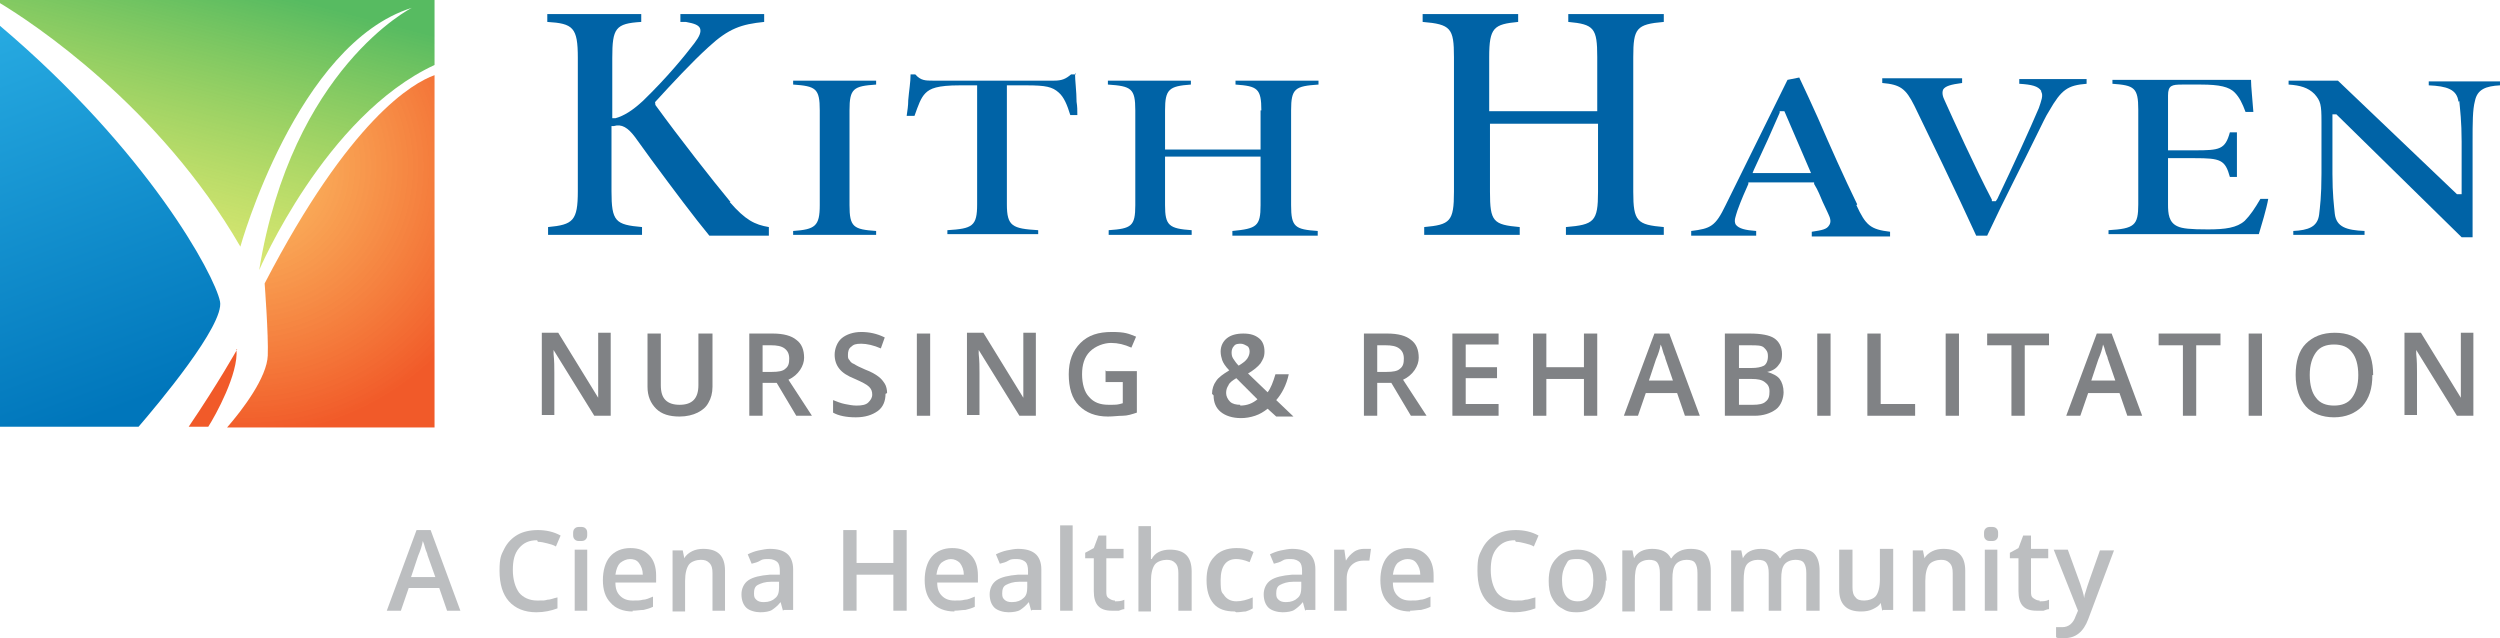
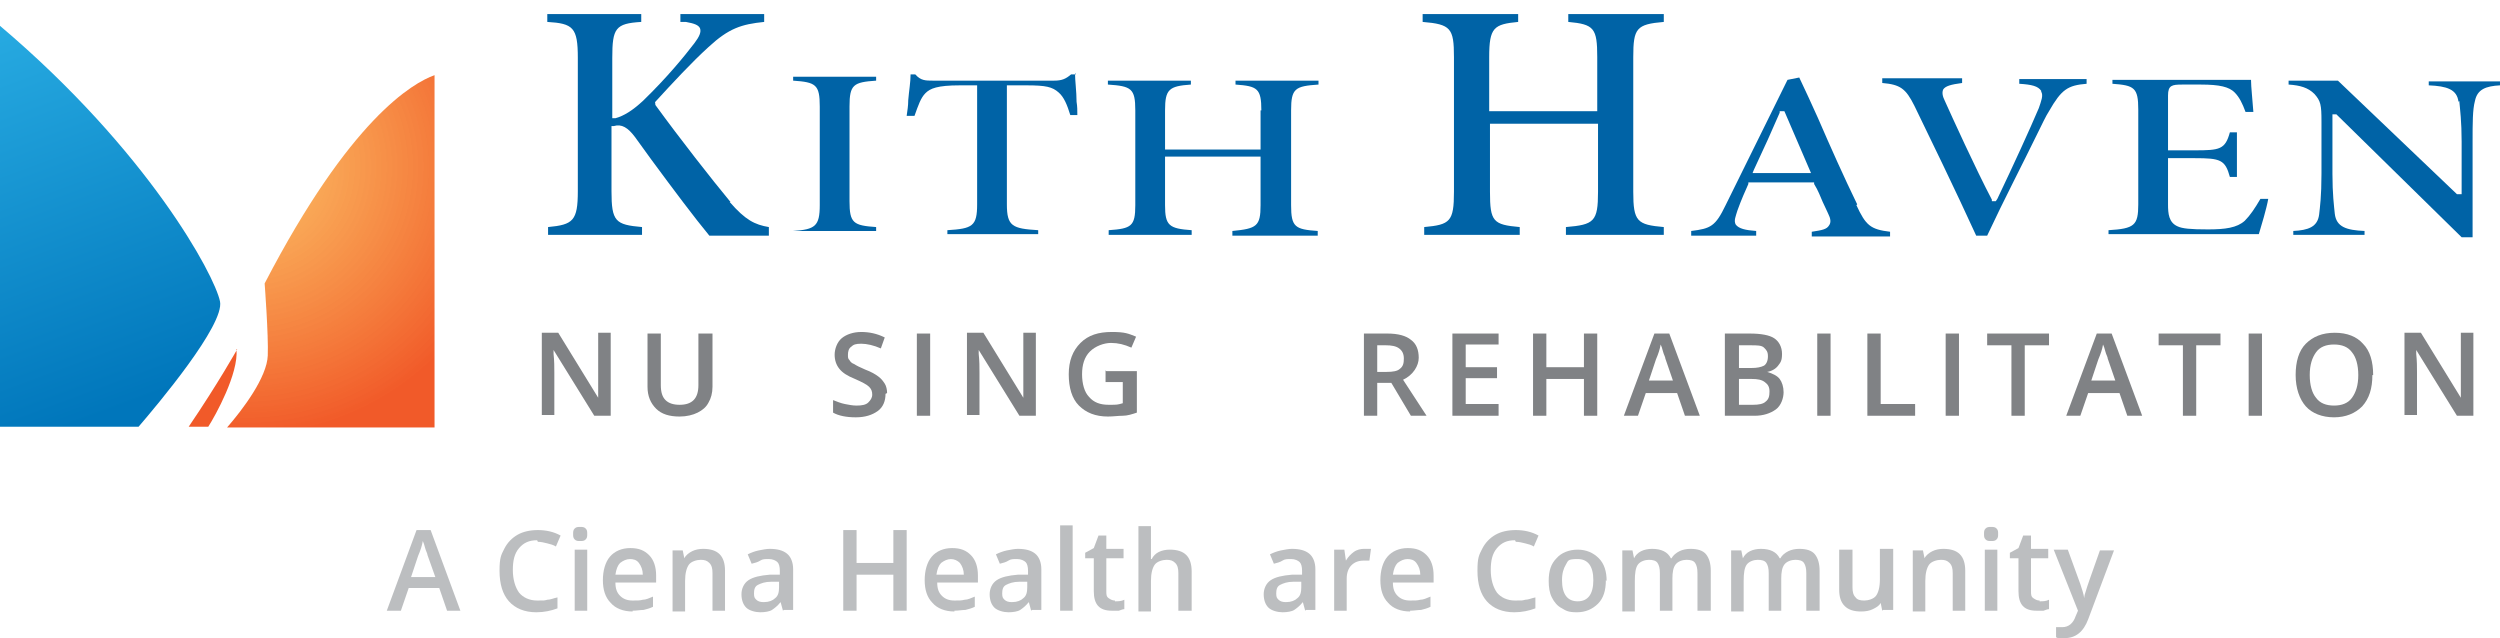
<svg xmlns="http://www.w3.org/2000/svg" id="OUTLINED-CMYK" version="1.1" viewBox="0 0 319.3 81.5">
  <defs>
    <style>
      .st0 {
        fill: url(#linear-gradient1);
      }

      .st1 {
        fill: url(#radial-gradient);
      }

      .st1, .st2 {
        opacity: 1;
      }

      .st3 {
        fill: #808285;
      }

      .st2 {
        fill: #f15a29;
      }

      .st4 {
        fill: url(#linear-gradient);
      }

      .st5 {
        fill: #bcbec0;
      }

      .st6 {
        fill: #0063a6;
      }
    </style>
    <linearGradient id="linear-gradient" x1="29.4" y1="-2.3" x2="19" y2="37.5" gradientUnits="userSpaceOnUse">
      <stop offset="0" stop-color="#57bb61" stop-opacity="1" />
      <stop offset="1" stop-color="#dbe120" stop-opacity=".6" />
    </linearGradient>
    <linearGradient id="linear-gradient1" x1="16.1" y1="51.9" x2="-9.3" y2="-16.5" gradientUnits="userSpaceOnUse">
      <stop offset="0" stop-color="#0076bb" stop-opacity="1" />
      <stop offset=".7" stop-color="#27aae1" stop-opacity="1" />
    </linearGradient>
    <radialGradient id="radial-gradient" cx="31.5" cy="21.3" fx="31.5" fy="21.3" r="34.4" gradientUnits="userSpaceOnUse">
      <stop offset="0" stop-color="#fbb040" stop-opacity=".8" />
      <stop offset="1" stop-color="#f15a29" />
    </radialGradient>
  </defs>
  <g>
    <g>
      <path class="st3" d="M78,53.1h-2.1l-5.2-8.4h0v.5c.1.9.1,1.7.1,2.4v5.4h-1.6v-10.5h2.1l5.1,8.3h0c0-.1,0-.5,0-1.2,0-.7,0-1.2,0-1.6v-5.5h1.6v10.5Z" />
      <path class="st3" d="M91,42.6v6.8c0,.8-.2,1.5-.5,2-.3.6-.8,1-1.4,1.3s-1.4.5-2.3.5c-1.3,0-2.3-.3-3-1-.7-.7-1.1-1.6-1.1-2.8v-6.8h1.7v6.6c0,.9.2,1.5.6,1.9s1,.6,1.8.6c1.6,0,2.4-.8,2.4-2.5v-6.6h1.7Z" />
-       <path class="st3" d="M97.4,48.9v4.2h-1.7v-10.5h3c1.4,0,2.4.3,3,.8.7.5,1,1.3,1,2.3s-.7,2.2-2,2.8l3,4.6h-2l-2.5-4.2h-1.7ZM97.4,47.5h1.2c.8,0,1.4-.1,1.7-.4.4-.3.5-.7.5-1.3s-.2-1-.6-1.3c-.4-.3-1-.4-1.7-.4h-1.1v3.4Z" />
      <path class="st3" d="M113.1,50.3c0,.9-.3,1.7-1,2.2-.7.5-1.6.8-2.8.8s-2.2-.2-2.9-.6v-1.6c.5.2,1,.4,1.5.5s1,.2,1.5.2c.7,0,1.2-.1,1.5-.4.3-.3.5-.6.5-1s-.1-.7-.4-1-.9-.6-1.8-1c-1-.4-1.6-.8-2-1.3s-.6-1.1-.6-1.8.3-1.6.9-2.1,1.5-.8,2.5-.8,2,.2,3,.7l-.5,1.4c-.9-.4-1.8-.6-2.5-.6s-1,.1-1.3.4c-.3.2-.4.6-.4,1s0,.5.2.7c.1.2.3.4.6.5.3.2.7.4,1.4.7.8.3,1.3.6,1.7.9.4.3.6.6.8.9.2.3.3.8.3,1.2Z" />
      <path class="st3" d="M117.1,53.1v-10.5h1.7v10.5h-1.7Z" />
      <path class="st3" d="M132.3,53.1h-2.1l-5.2-8.4h0v.5c.1.9.1,1.7.1,2.4v5.4h-1.6v-10.5h2.1l5.1,8.3h0c0-.1,0-.5,0-1.2,0-.7,0-1.2,0-1.6v-5.5h1.6v10.5Z" />
      <path class="st3" d="M141.3,47.4h3.9v5.3c-.6.2-1.2.4-1.8.4-.6,0-1.2.1-1.9.1-1.6,0-2.8-.5-3.7-1.4-.9-.9-1.3-2.3-1.3-4s.5-3,1.5-4c1-1,2.3-1.4,4-1.4s2.1.2,3.1.6l-.6,1.4c-.9-.4-1.7-.6-2.6-.6s-2,.4-2.7,1.1c-.7.7-1,1.7-1,2.9s.3,2.3.9,2.9c.6.7,1.4,1,2.5,1s1.1,0,1.8-.2v-2.7h-2.2v-1.5Z" />
-       <path class="st3" d="M154.8,50.3c0-.6.2-1.2.5-1.6.3-.5.9-.9,1.7-1.4-.5-.5-.8-1-.9-1.3s-.2-.7-.2-1.1c0-.7.3-1.3.8-1.7.5-.4,1.2-.6,2.1-.6s1.5.2,2,.6.7,1,.7,1.7-.2,1-.5,1.5c-.3.4-.9.9-1.6,1.3l2.5,2.4c.4-.5.7-1.3,1-2.3h1.7c-.3,1.4-.9,2.5-1.6,3.3l2.2,2.1h-2.2l-1.1-1c-.5.4-1,.7-1.6.9-.6.2-1.2.3-1.8.3-1.1,0-2-.3-2.6-.8-.6-.5-.9-1.2-.9-2.1ZM158.4,51.8c.9,0,1.6-.3,2.2-.8l-2.7-2.7c-.5.3-.9.6-1,.9-.2.3-.3.6-.3,1s.2.8.5,1.1c.3.3.8.4,1.3.4ZM157.3,44.9c0,.3,0,.6.2.9.2.3.4.6.7.9.5-.3.9-.6,1.1-.9.2-.3.3-.6.3-.9s-.1-.6-.3-.7-.5-.3-.8-.3-.7,0-.9.3c-.2.2-.3.5-.3.8Z" />
      <path class="st3" d="M175.9,48.9v4.2h-1.7v-10.5h3c1.4,0,2.4.3,3,.8.7.5,1,1.3,1,2.3s-.7,2.2-2,2.8l3,4.6h-2l-2.5-4.2h-1.7ZM175.9,47.5h1.2c.8,0,1.4-.1,1.7-.4.4-.3.5-.7.5-1.3s-.2-1-.6-1.3c-.4-.3-1-.4-1.7-.4h-1.1v3.4Z" />
      <path class="st3" d="M191.4,53.1h-5.9v-10.5h5.9v1.4h-4.2v2.9h4v1.4h-4v3.3h4.2v1.5Z" />
      <path class="st3" d="M204,53.1h-1.7v-4.7h-4.8v4.7h-1.7v-10.5h1.7v4.3h4.8v-4.3h1.7v10.5Z" />
      <path class="st3" d="M215.2,53.1l-1-2.9h-4l-1,2.9h-1.8l3.9-10.5h1.9l3.9,10.5h-1.8ZM213.7,48.7l-1-2.9c0-.2-.2-.5-.3-.9-.1-.4-.2-.7-.3-.9-.1.6-.3,1.2-.6,1.9l-.9,2.7h3.1Z" />
      <path class="st3" d="M220.4,42.6h3.1c1.4,0,2.5.2,3.1.6.6.4,1,1.1,1,2s-.2,1.1-.5,1.5c-.3.4-.8.7-1.4.8h0c.7.2,1.3.5,1.6.9.3.4.5,1,.5,1.7s-.3,1.7-1,2.2c-.7.5-1.6.8-2.7.8h-3.8v-10.5ZM222.1,47h1.6c.7,0,1.2-.1,1.6-.3.3-.2.5-.6.5-1.2s-.2-.8-.5-1.1-.9-.3-1.7-.3h-1.5v2.9ZM222.1,48.4v3.3h1.8c.7,0,1.3-.1,1.6-.4.4-.3.5-.7.5-1.3s-.2-.9-.6-1.2c-.4-.3-.9-.4-1.7-.4h-1.7Z" />
      <path class="st3" d="M232.1,53.1v-10.5h1.7v10.5h-1.7Z" />
      <path class="st3" d="M238.5,53.1v-10.5h1.7v9h4.4v1.5h-6.2Z" />
      <path class="st3" d="M248.5,53.1v-10.5h1.7v10.5h-1.7Z" />
      <path class="st3" d="M258.6,53.1h-1.7v-9h-3.1v-1.5h7.9v1.5h-3.1v9Z" />
      <path class="st3" d="M271.7,53.1l-1-2.9h-4l-1,2.9h-1.8l3.9-10.5h1.9l3.9,10.5h-1.8ZM270.2,48.7l-1-2.9c0-.2-.2-.5-.3-.9-.1-.4-.2-.7-.3-.9-.1.6-.3,1.2-.6,1.9l-.9,2.7h3.1Z" />
      <path class="st3" d="M280.5,53.1h-1.7v-9h-3.1v-1.5h7.9v1.5h-3.1v9Z" />
      <path class="st3" d="M287.2,53.1v-10.5h1.7v10.5h-1.7Z" />
      <path class="st3" d="M303,47.9c0,1.7-.4,3-1.3,4-.9.9-2.1,1.4-3.6,1.4s-2.8-.5-3.6-1.4c-.8-.9-1.3-2.3-1.3-4s.4-3.1,1.3-4,2.1-1.4,3.7-1.4,2.8.5,3.6,1.4c.9.9,1.3,2.3,1.3,4ZM295,47.9c0,1.3.3,2.3.8,2.9.5.7,1.3,1,2.3,1s1.8-.3,2.3-1,.8-1.6.8-2.9-.3-2.3-.8-2.9c-.5-.7-1.3-1-2.3-1s-1.8.3-2.3,1c-.5.7-.8,1.6-.8,2.9Z" />
      <path class="st3" d="M315.9,53.1h-2.1l-5.2-8.4h0v.5c.1.9.1,1.7.1,2.4v5.4h-1.6v-10.5h2.1l5.1,8.3h0c0-.1,0-.5,0-1.2,0-.7,0-1.2,0-1.6v-5.5h1.6v10.5Z" />
    </g>
    <path class="st2" d="M30.3,44.6s-2.4,4.3-6.2,9.9h2.5c.9-1.4,3.9-6.8,3.6-9.9Z" />
-     <path class="st4" d="M0,.4c4,2.4,20.3,13.1,30.7,31.1,0,0,7.2-25.9,21.9-30.5,0,0-15.3,7.7-19.5,33.5,0,0,8.4-19.7,22.4-26.2V0H0" />
    <path class="st0" d="M0,54.5h17.7c2.4-2.8,11-13,10.4-16-.7-3.4-9.2-19.2-28.1-35.2" />
    <path class="st1" d="M55.5,9.6c-2.8,1-10.8,5.6-21.7,26.6,0,0,.5,6.6.4,9.2-.1,2.8-3.2,6.9-5.2,9.2h26.5V9.6Z" />
    <g>
      <path class="st6" d="M93.3,25.8c-2.4-2.9-6.4-8-9.6-12.4v-.2c-.1,0,0-.2,0-.2,2.2-2.4,4.6-5,6.8-7,2.6-2.4,4.2-2.9,7.1-3.2v-1h-10.7v1h.7c1.1.2,1.6.4,1.8.8.2.5-.1,1.1-.7,1.9-1.3,1.7-3.5,4.4-6.6,7.4-1.3,1.2-2.4,1.9-3.5,2.2h-.4c0,.1,0-7.7,0-7.7,0-3.8.4-4.4,3.7-4.6v-1h-12v1c3.3.2,3.9.7,3.9,4.6v17c0,3.8-.6,4.3-3.8,4.6v1h12v-1c-3.4-.3-3.9-.7-3.9-4.6v-8.3h.3c1-.3,1.8.2,2.7,1.4l2.1,2.9c2.8,3.8,5.5,7.4,7.4,9.7h7.6v-1.1c-1.8-.3-3-.9-5-3.2Z" />
-       <path class="st6" d="M104.7,14.1v12.1c0,2.7-.6,3.1-3.4,3.3v.5h10.6v-.5c-2.9-.2-3.4-.5-3.4-3.3v-12.1c0-2.8.5-3.1,3.4-3.3v-.5h-10.6v.5c2.9.2,3.4.5,3.4,3.3Z" />
+       <path class="st6" d="M104.7,14.1v12.1c0,2.7-.6,3.1-3.4,3.3h10.6v-.5c-2.9-.2-3.4-.5-3.4-3.3v-12.1c0-2.8.5-3.1,3.4-3.3v-.5h-10.6v.5c2.9.2,3.4.5,3.4,3.3Z" />
      <path class="st6" d="M137.4,9.5h-.6c-.7.6-1.2.8-2.2.8h-15.4c-1,0-1.6,0-2.3-.8h-.6c0,1-.2,2.1-.3,3.3,0,.7-.1,1.3-.2,2h1c.5-1.4.8-2.3,1.4-2.9.6-.6,1.5-1,4.4-1h2.2v15.2c0,2.8-.6,3.1-3.8,3.3v.5h11.6v-.5c-3.3-.2-4-.5-4-3.3v-15.2h2.5c2.5,0,3.3.2,4.1.9.7.6,1.1,1.6,1.5,2.9h.9c0-.6,0-1.1-.1-1.7,0-1.3-.2-2.7-.2-3.7Z" />
      <path class="st6" d="M161,14.1v5h-12.2v-5c0-2.7.5-3.1,3.3-3.3v-.5h-10.6v.5c3,.2,3.5.5,3.5,3.3v12.1c0,2.7-.5,3-3.4,3.2v.6h10.6v-.6c-2.9-.2-3.4-.6-3.4-3.2v-6.2h12.2v6.2c0,2.7-.5,3-3.6,3.3v.6h10.9v-.6c-2.9-.2-3.4-.5-3.4-3.3v-12.1c0-2.8.5-3.1,3.5-3.3v-.5h-10.6v.5c2.8.2,3.3.5,3.3,3.3Z" />
      <path class="st6" d="M204,7.3v6.9h-13.8v-6.9c0-3.8.6-4.2,3.7-4.5v-1h-12.2v1c3.6.3,4,.8,4,4.5v17.2c0,3.8-.5,4.2-3.8,4.5v1h12.2v-1c-3.4-.3-3.8-.7-3.8-4.5v-8.7h13.8v8.7c0,3.8-.5,4.2-4.1,4.5v1h12.5v-1c-3.4-.3-3.9-.7-3.9-4.5V7.3c0-3.7.4-4.2,3.9-4.5v-1h-12.2v1c3.3.3,3.7.8,3.7,4.5Z" />
      <path class="st6" d="M237.2,26.1c-1.7-3.5-3.4-7.3-5-11-.8-1.8-1.6-3.5-2.4-5.2l-1.5.3-7.9,16c-1.3,2.7-1.9,3-4.4,3.3v.6h8.3v-.6c-1.4-.1-2.2-.3-2.6-.8-.3-.5,0-1.1.2-1.8.5-1.4,1-2.5,1.4-3.4v-.2h8.4v.2c.5.8.8,1.6,1.1,2.3.3.6.5,1.1.7,1.5.3.6.4,1.1.1,1.5-.3.5-.9.6-2.2.8v.6h10v-.6c-2.5-.3-3.1-.8-4.3-3.4ZM223.8,22.2l.2-.5c.6-1.3,1.2-2.6,1.8-3.9.5-1.1,1-2.3,1.5-3.4v-.2h.6l3.4,7.9h-7.5Z" />
      <path class="st6" d="M260.7,11.7c.3.5,0,1.2-.3,2.1-1.1,2.6-3.2,7.2-5.3,11.6l-.2.3h-.5v-.2c-2.1-4-5.1-10.6-6-12.6-.3-.6-.4-1.1-.2-1.5.3-.4.9-.6,2.4-.8v-.6s-10.2,0-10.2,0v.6c2.3.2,3,.7,4.1,2.9,1.8,3.7,5.3,10.9,7.9,16.6h1.4c2.1-4.5,4.7-9.5,6.3-12.8.7-1.4,1.2-2.5,1.6-3.1,1.6-2.8,2.4-3.3,4.8-3.5v-.6h-8.6v.6c1.6.1,2.4.3,2.8.9Z" />
      <path class="st6" d="M278.1,28.9c-1.1-.5-1.2-1.6-1.2-2.8v-5.9h3.4c3.3,0,3.9.2,4.5,2.4h.9v-5.7h-.9c-.6,2.2-1.3,2.3-4.5,2.3h-3.4v-7c0-1.3.5-1.4,1.8-1.4h2.4c2.4,0,3.6.3,4.3,1,.6.6,1,1.4,1.4,2.5h1c-.1-1.5-.3-3.2-.3-4.1h-17.7v.5c2.8.2,3.3.5,3.3,3.3v12.1c0,2.7-.5,3.1-3.8,3.3v.5h19.2c.3-1,1-3.3,1.2-4.5h-1c-.7,1.2-1.3,2.1-2,2.8-1,.9-2.5,1.1-4.7,1.1s-3.3-.1-3.9-.4Z" />
      <path class="st6" d="M314.1,12.9c.1,1.1.3,2.6.3,5.2v6.7h-.6l-15.2-14.5h-6.3v.5c1.5.1,2.5.4,3.3,1.2.8.9.9,1.4.9,3.5v6.7c0,2.9-.2,4.3-.3,5.2-.2,1.6-1.4,2-3.3,2.1v.5h9.1v-.5c-2.3-.1-3.6-.5-3.8-2.2-.1-1-.3-2.5-.3-5.1v-7.6h.5l16,15.7h1.4v-12.2c0-2.4,0-4.1.3-5.2.3-1.5,1.4-1.9,3.2-2v-.5h-9.1v.5c2.3.1,3.6.5,3.8,2.1Z" />
    </g>
  </g>
  <g>
    <path class="st5" d="M57.1,78l-1-2.9h-3.9l-1,2.9h-1.8l3.8-10.3h1.8l3.8,10.3h-1.8ZM55.6,73.7l-1-2.8c0-.2-.2-.5-.3-.9-.1-.4-.2-.7-.3-.9-.1.6-.3,1.2-.6,1.9l-.9,2.7h3Z" />
    <path class="st5" d="M68.6,69c-1,0-1.7.3-2.3,1-.6.7-.8,1.6-.8,2.8s.3,2.2.8,2.9c.5.6,1.3,1,2.3,1s.9,0,1.3-.1c.4,0,.8-.2,1.3-.3v1.4c-.8.3-1.7.5-2.7.5-1.5,0-2.7-.5-3.5-1.4-.8-.9-1.2-2.2-1.2-3.9s.2-2,.6-2.8c.4-.8,1-1.4,1.7-1.8.7-.4,1.6-.6,2.6-.6s2,.2,2.9.7l-.6,1.4c-.3-.2-.7-.3-1.1-.4-.4-.1-.8-.2-1.2-.2Z" />
    <path class="st5" d="M73.2,68.2c0-.3,0-.5.2-.7s.4-.2.7-.2.5,0,.7.2.2.4.2.7,0,.5-.2.7-.4.2-.7.2-.5,0-.7-.2-.2-.4-.2-.7ZM75,78h-1.6v-7.8h1.6v7.8Z" />
    <path class="st5" d="M80.8,78.1c-1.2,0-2.2-.4-2.8-1.1-.7-.7-1-1.7-1-2.9s.3-2.3.9-3c.6-.7,1.5-1.1,2.6-1.1s1.8.3,2.4.9c.6.6.9,1.5.9,2.6v.9h-5.2c0,.8.2,1.3.6,1.7.4.4.9.6,1.6.6s.9,0,1.3-.1c.4,0,.8-.2,1.3-.4v1.3c-.4.2-.8.3-1.2.4-.4,0-.9.1-1.4.1ZM80.5,71.4c-.5,0-.9.2-1.3.5-.3.3-.5.8-.6,1.5h3.5c0-.6-.2-1.1-.5-1.5s-.7-.5-1.2-.5Z" />
    <path class="st5" d="M92.7,78h-1.7v-4.8c0-.6-.1-1-.4-1.3s-.6-.4-1.1-.4-1.2.2-1.5.6c-.3.4-.5,1.1-.5,2.1v3.9h-1.6v-7.8h1.3l.2,1h0c.2-.4.6-.7,1-.9s.9-.3,1.4-.3c1.9,0,2.8.9,2.8,2.8v5.1Z" />
    <path class="st5" d="M100,78l-.3-1.1h0c-.4.5-.8.8-1.1,1s-.9.3-1.5.3-1.4-.2-1.8-.6c-.4-.4-.6-1-.6-1.7s.3-1.4.9-1.8,1.5-.6,2.7-.7h1.3v-.5c0-.5-.1-.9-.3-1.1-.2-.2-.6-.4-1.1-.4s-.8,0-1.1.2-.7.3-1.1.4l-.5-1.2c.4-.2.9-.4,1.4-.5.5-.1,1-.2,1.4-.2,1,0,1.7.2,2.2.6.5.4.8,1.1.8,2v5.2h-1.2ZM97.6,76.9c.6,0,1.1-.2,1.4-.5.4-.3.5-.8.5-1.4v-.7h-1c-.8,0-1.3.2-1.7.4-.4.2-.5.6-.5,1.1s.1.6.3.8.5.3.9.3Z" />
    <path class="st5" d="M115.8,78h-1.7v-4.6h-4.7v4.6h-1.7v-10.3h1.7v4.2h4.7v-4.2h1.7v10.3Z" />
    <path class="st5" d="M121.9,78.1c-1.2,0-2.2-.4-2.8-1.1-.7-.7-1-1.7-1-2.9s.3-2.3.9-3c.6-.7,1.5-1.1,2.6-1.1s1.8.3,2.4.9c.6.6.9,1.5.9,2.6v.9h-5.2c0,.8.2,1.3.6,1.7.4.4.9.6,1.6.6s.9,0,1.3-.1c.4,0,.8-.2,1.3-.4v1.3c-.4.2-.8.3-1.2.4-.4,0-.9.1-1.4.1ZM121.5,71.4c-.5,0-.9.2-1.3.5-.3.3-.5.8-.6,1.5h3.5c0-.6-.2-1.1-.5-1.5-.3-.3-.7-.5-1.2-.5Z" />
    <path class="st5" d="M131.7,78l-.3-1.1h0c-.4.5-.8.8-1.1,1s-.9.3-1.5.3-1.4-.2-1.8-.6c-.4-.4-.6-1-.6-1.7s.3-1.4.9-1.8,1.5-.6,2.7-.7h1.3v-.5c0-.5-.1-.9-.3-1.1-.2-.2-.6-.4-1.1-.4s-.8,0-1.1.2-.7.3-1.1.4l-.5-1.2c.4-.2.9-.4,1.4-.5.5-.1,1-.2,1.4-.2,1,0,1.7.2,2.2.6.5.4.8,1.1.8,2v5.2h-1.2ZM129.3,76.9c.6,0,1.1-.2,1.4-.5.4-.3.5-.8.5-1.4v-.7h-1c-.8,0-1.3.2-1.7.4-.4.2-.5.6-.5,1.1s.1.6.3.8.5.3.9.3Z" />
    <path class="st5" d="M137,78h-1.6v-10.9h1.6v10.9Z" />
    <path class="st5" d="M142.4,76.8c.4,0,.8,0,1.2-.2v1.2c-.2,0-.4.1-.7.2-.3,0-.6,0-.9,0-1.6,0-2.3-.8-2.3-2.5v-4.2h-1.1v-.7l1.1-.6.6-1.6h1v1.7h2.2v1.2h-2.2v4.2c0,.4,0,.7.3.9s.5.3.8.3Z" />
    <path class="st5" d="M152.2,78h-1.7v-4.8c0-.6-.1-1-.4-1.3s-.6-.4-1.1-.4-1.2.2-1.5.6-.5,1.1-.5,2.1v3.9h-1.6v-10.9h1.6v2.8c0,.4,0,.9,0,1.4h.1c.2-.4.5-.7.9-.9.4-.2.9-.3,1.4-.3,1.9,0,2.8.9,2.8,2.8v5.1Z" />
-     <path class="st5" d="M157.7,78.1c-1.2,0-2.1-.3-2.7-1-.6-.7-.9-1.7-.9-3s.3-2.3,1-3c.6-.7,1.6-1.1,2.8-1.1s1.6.2,2.2.5l-.5,1.3c-.7-.3-1.3-.4-1.7-.4-1.3,0-2,.9-2,2.7s.2,1.5.5,2c.3.4.8.7,1.5.7s1.4-.2,2.1-.5v1.4c-.3.2-.6.3-.9.4-.3,0-.7.1-1.2.1Z" />
    <path class="st5" d="M166.7,78l-.3-1.1h0c-.4.5-.8.8-1.1,1s-.9.3-1.5.3-1.4-.2-1.8-.6c-.4-.4-.6-1-.6-1.7s.3-1.4.9-1.8,1.5-.6,2.7-.7h1.3v-.5c0-.5-.1-.9-.3-1.1-.2-.2-.6-.4-1.1-.4s-.8,0-1.1.2-.7.3-1.1.4l-.5-1.2c.4-.2.9-.4,1.4-.5.5-.1,1-.2,1.4-.2,1,0,1.7.2,2.2.6.5.4.8,1.1.8,2v5.2h-1.2ZM164.3,76.9c.6,0,1.1-.2,1.4-.5.4-.3.5-.8.5-1.4v-.7h-1c-.8,0-1.3.2-1.7.4-.4.2-.5.6-.5,1.1s.1.6.3.8.5.3.9.3Z" />
    <path class="st5" d="M174.3,70.1c.3,0,.6,0,.8,0l-.2,1.5c-.2,0-.5,0-.7,0-.7,0-1.2.2-1.6.6-.4.4-.6,1-.6,1.7v4.1h-1.6v-7.8h1.3l.2,1.4h0c.3-.5.6-.8,1-1.1s.9-.4,1.3-.4Z" />
    <path class="st5" d="M180.1,78.1c-1.2,0-2.2-.4-2.8-1.1-.7-.7-1-1.7-1-2.9s.3-2.3.9-3c.6-.7,1.5-1.1,2.6-1.1s1.8.3,2.4.9c.6.6.9,1.5.9,2.6v.9h-5.2c0,.8.2,1.3.6,1.7.4.4.9.6,1.6.6s.9,0,1.3-.1c.4,0,.8-.2,1.3-.4v1.3c-.4.2-.8.3-1.2.4-.4,0-.9.1-1.4.1ZM179.8,71.4c-.5,0-.9.2-1.3.5-.3.3-.5.8-.6,1.5h3.5c0-.6-.2-1.1-.5-1.5s-.7-.5-1.2-.5Z" />
    <path class="st5" d="M193.5,69c-1,0-1.7.3-2.3,1-.6.7-.8,1.6-.8,2.8s.3,2.2.8,2.9c.5.6,1.3,1,2.3,1s.9,0,1.3-.1c.4,0,.8-.2,1.3-.3v1.4c-.8.3-1.7.5-2.7.5-1.5,0-2.7-.5-3.5-1.4-.8-.9-1.2-2.2-1.2-3.9s.2-2,.6-2.8c.4-.8,1-1.4,1.7-1.8.7-.4,1.6-.6,2.6-.6s2,.2,2.9.7l-.6,1.4c-.3-.2-.7-.3-1.1-.4-.4-.1-.8-.2-1.2-.2Z" />
    <path class="st5" d="M205.1,74.1c0,1.3-.3,2.3-1,3-.7.7-1.6,1.1-2.7,1.1s-1.4-.2-1.9-.5c-.6-.3-1-.8-1.3-1.4-.3-.6-.4-1.3-.4-2.1,0-1.3.3-2.2,1-2.9.6-.7,1.6-1.1,2.7-1.1s2,.4,2.7,1.1c.7.7,1,1.7,1,2.9ZM199.5,74.1c0,1.8.7,2.7,2,2.7s2-.9,2-2.7-.7-2.7-2-2.7-1.2.2-1.5.7-.5,1.1-.5,2Z" />
    <path class="st5" d="M213.7,78h-1.7v-4.8c0-.6-.1-1-.3-1.3-.2-.3-.6-.4-1.1-.4s-1.1.2-1.4.6c-.3.4-.4,1.1-.4,2.1v3.9h-1.6v-7.8h1.3l.2,1h0c.2-.4.5-.7.9-.9.4-.2.9-.3,1.4-.3,1.2,0,2,.4,2.4,1.2h.1c.2-.4.6-.7,1-.9.4-.2.9-.3,1.4-.3.9,0,1.6.2,2,.7s.6,1.2.6,2.1v5.1h-1.7v-4.8c0-.6-.1-1-.3-1.3-.2-.3-.6-.4-1.1-.4s-1.1.2-1.4.6c-.3.4-.4,1-.4,1.8v4.1Z" />
    <path class="st5" d="M227.6,78h-1.7v-4.8c0-.6-.1-1-.3-1.3-.2-.3-.6-.4-1.1-.4s-1.1.2-1.4.6c-.3.4-.4,1.1-.4,2.1v3.9h-1.6v-7.8h1.3l.2,1h0c.2-.4.5-.7.9-.9.4-.2.9-.3,1.4-.3,1.2,0,2,.4,2.4,1.2h.1c.2-.4.6-.7,1-.9.4-.2.9-.3,1.4-.3.9,0,1.6.2,2,.7s.6,1.2.6,2.1v5.1h-1.7v-4.8c0-.6-.1-1-.3-1.3-.2-.3-.6-.4-1.1-.4s-1.1.2-1.4.6c-.3.4-.4,1-.4,1.8v4.1Z" />
    <path class="st5" d="M240.4,78l-.2-1h0c-.2.4-.6.6-1,.8-.4.2-.9.3-1.5.3-.9,0-1.6-.2-2.1-.7-.5-.5-.7-1.2-.7-2.1v-5.1h1.7v4.8c0,.6.1,1,.4,1.3.2.3.6.4,1.1.4s1.2-.2,1.5-.6c.3-.4.5-1.1.5-2.1v-3.9h1.7v7.8h-1.3Z" />
    <path class="st5" d="M251.1,78h-1.7v-4.8c0-.6-.1-1-.4-1.3s-.6-.4-1.1-.4-1.2.2-1.5.6c-.3.4-.5,1.1-.5,2.1v3.9h-1.6v-7.8h1.3l.2,1h0c.2-.4.6-.7,1-.9s.9-.3,1.4-.3c1.9,0,2.8.9,2.8,2.8v5.1Z" />
    <path class="st5" d="M253.4,68.2c0-.3,0-.5.2-.7s.4-.2.7-.2.5,0,.7.2.2.4.2.7,0,.5-.2.7-.4.2-.7.2-.5,0-.7-.2-.2-.4-.2-.7ZM255.1,78h-1.6v-7.8h1.6v7.8Z" />
    <path class="st5" d="M260.5,76.8c.4,0,.8,0,1.2-.2v1.2c-.2,0-.4.1-.7.2-.3,0-.6,0-.9,0-1.6,0-2.3-.8-2.3-2.5v-4.2h-1.1v-.7l1.1-.6.6-1.6h1v1.7h2.2v1.2h-2.2v4.2c0,.4,0,.7.3.9s.5.3.8.3Z" />
    <path class="st5" d="M262.3,70.2h1.8l1.6,4.4c.2.6.4,1.2.5,1.8h0c0-.3.1-.6.2-.9.1-.4.7-2.1,1.8-5.2h1.8l-3.3,8.8c-.6,1.6-1.6,2.4-3,2.4s-.7,0-1.1-.1v-1.3c.2,0,.5,0,.8,0,.8,0,1.4-.5,1.7-1.4l.3-.7-3.1-7.8Z" />
  </g>
</svg>